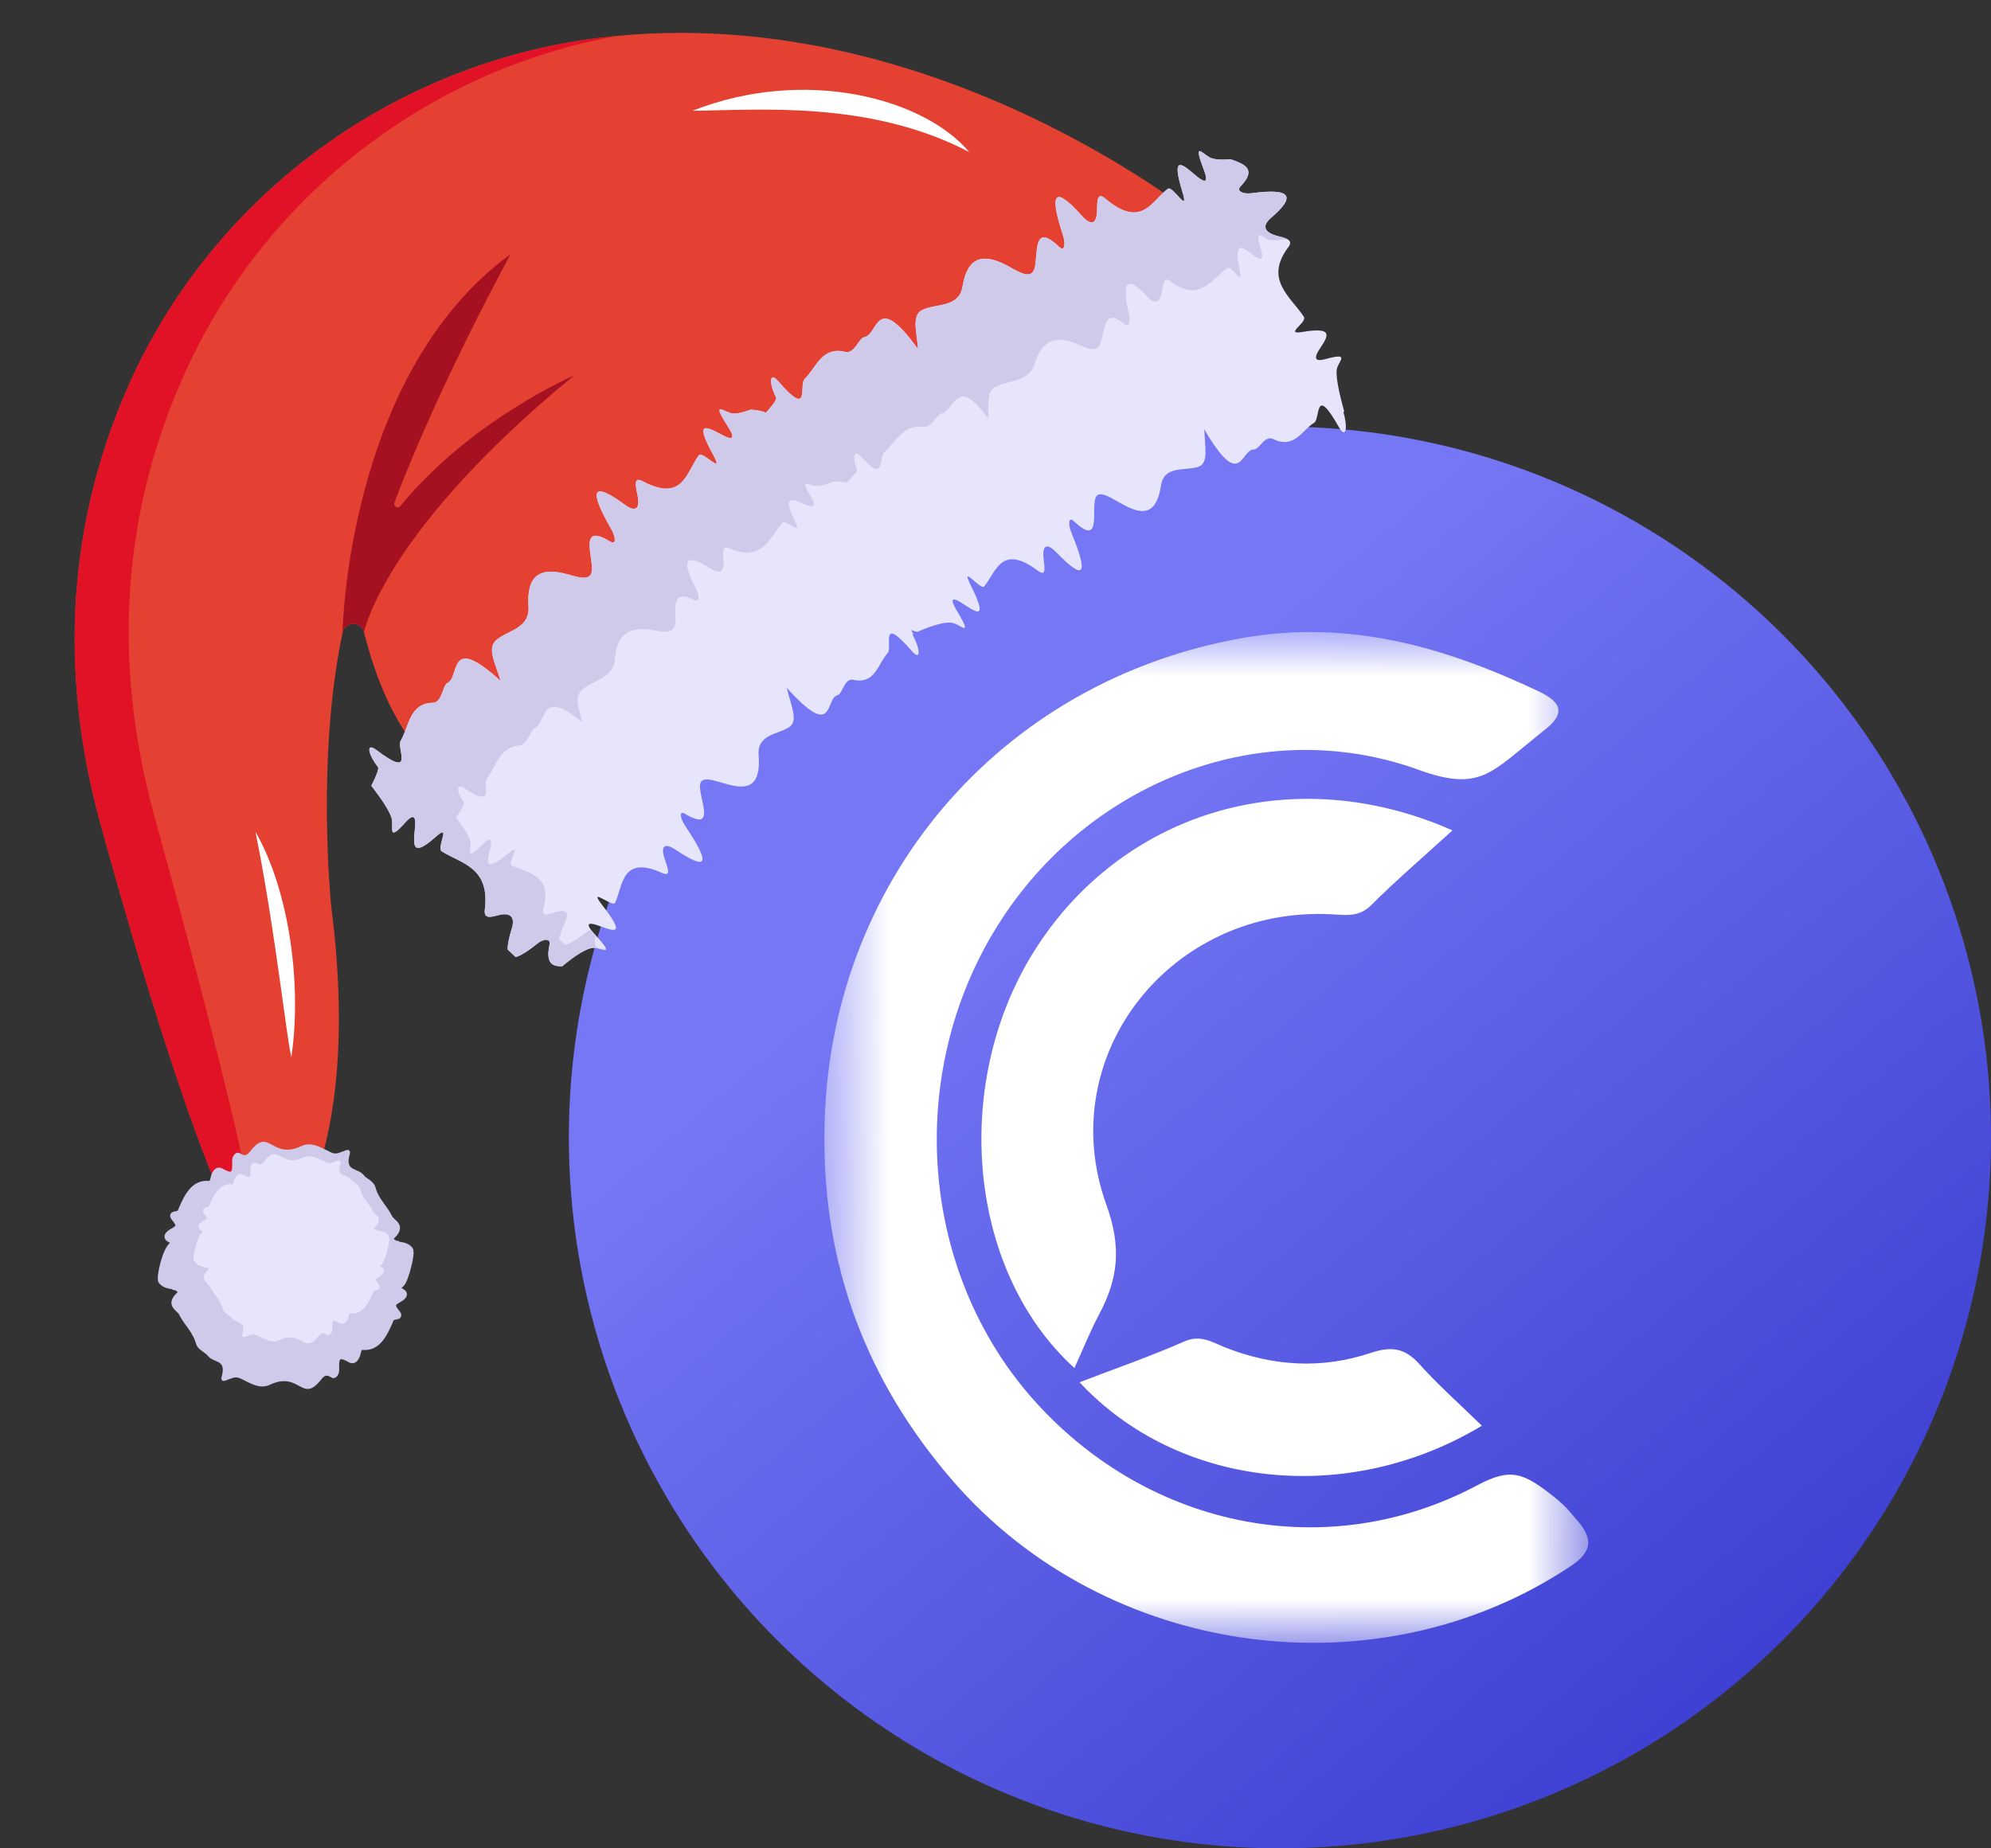
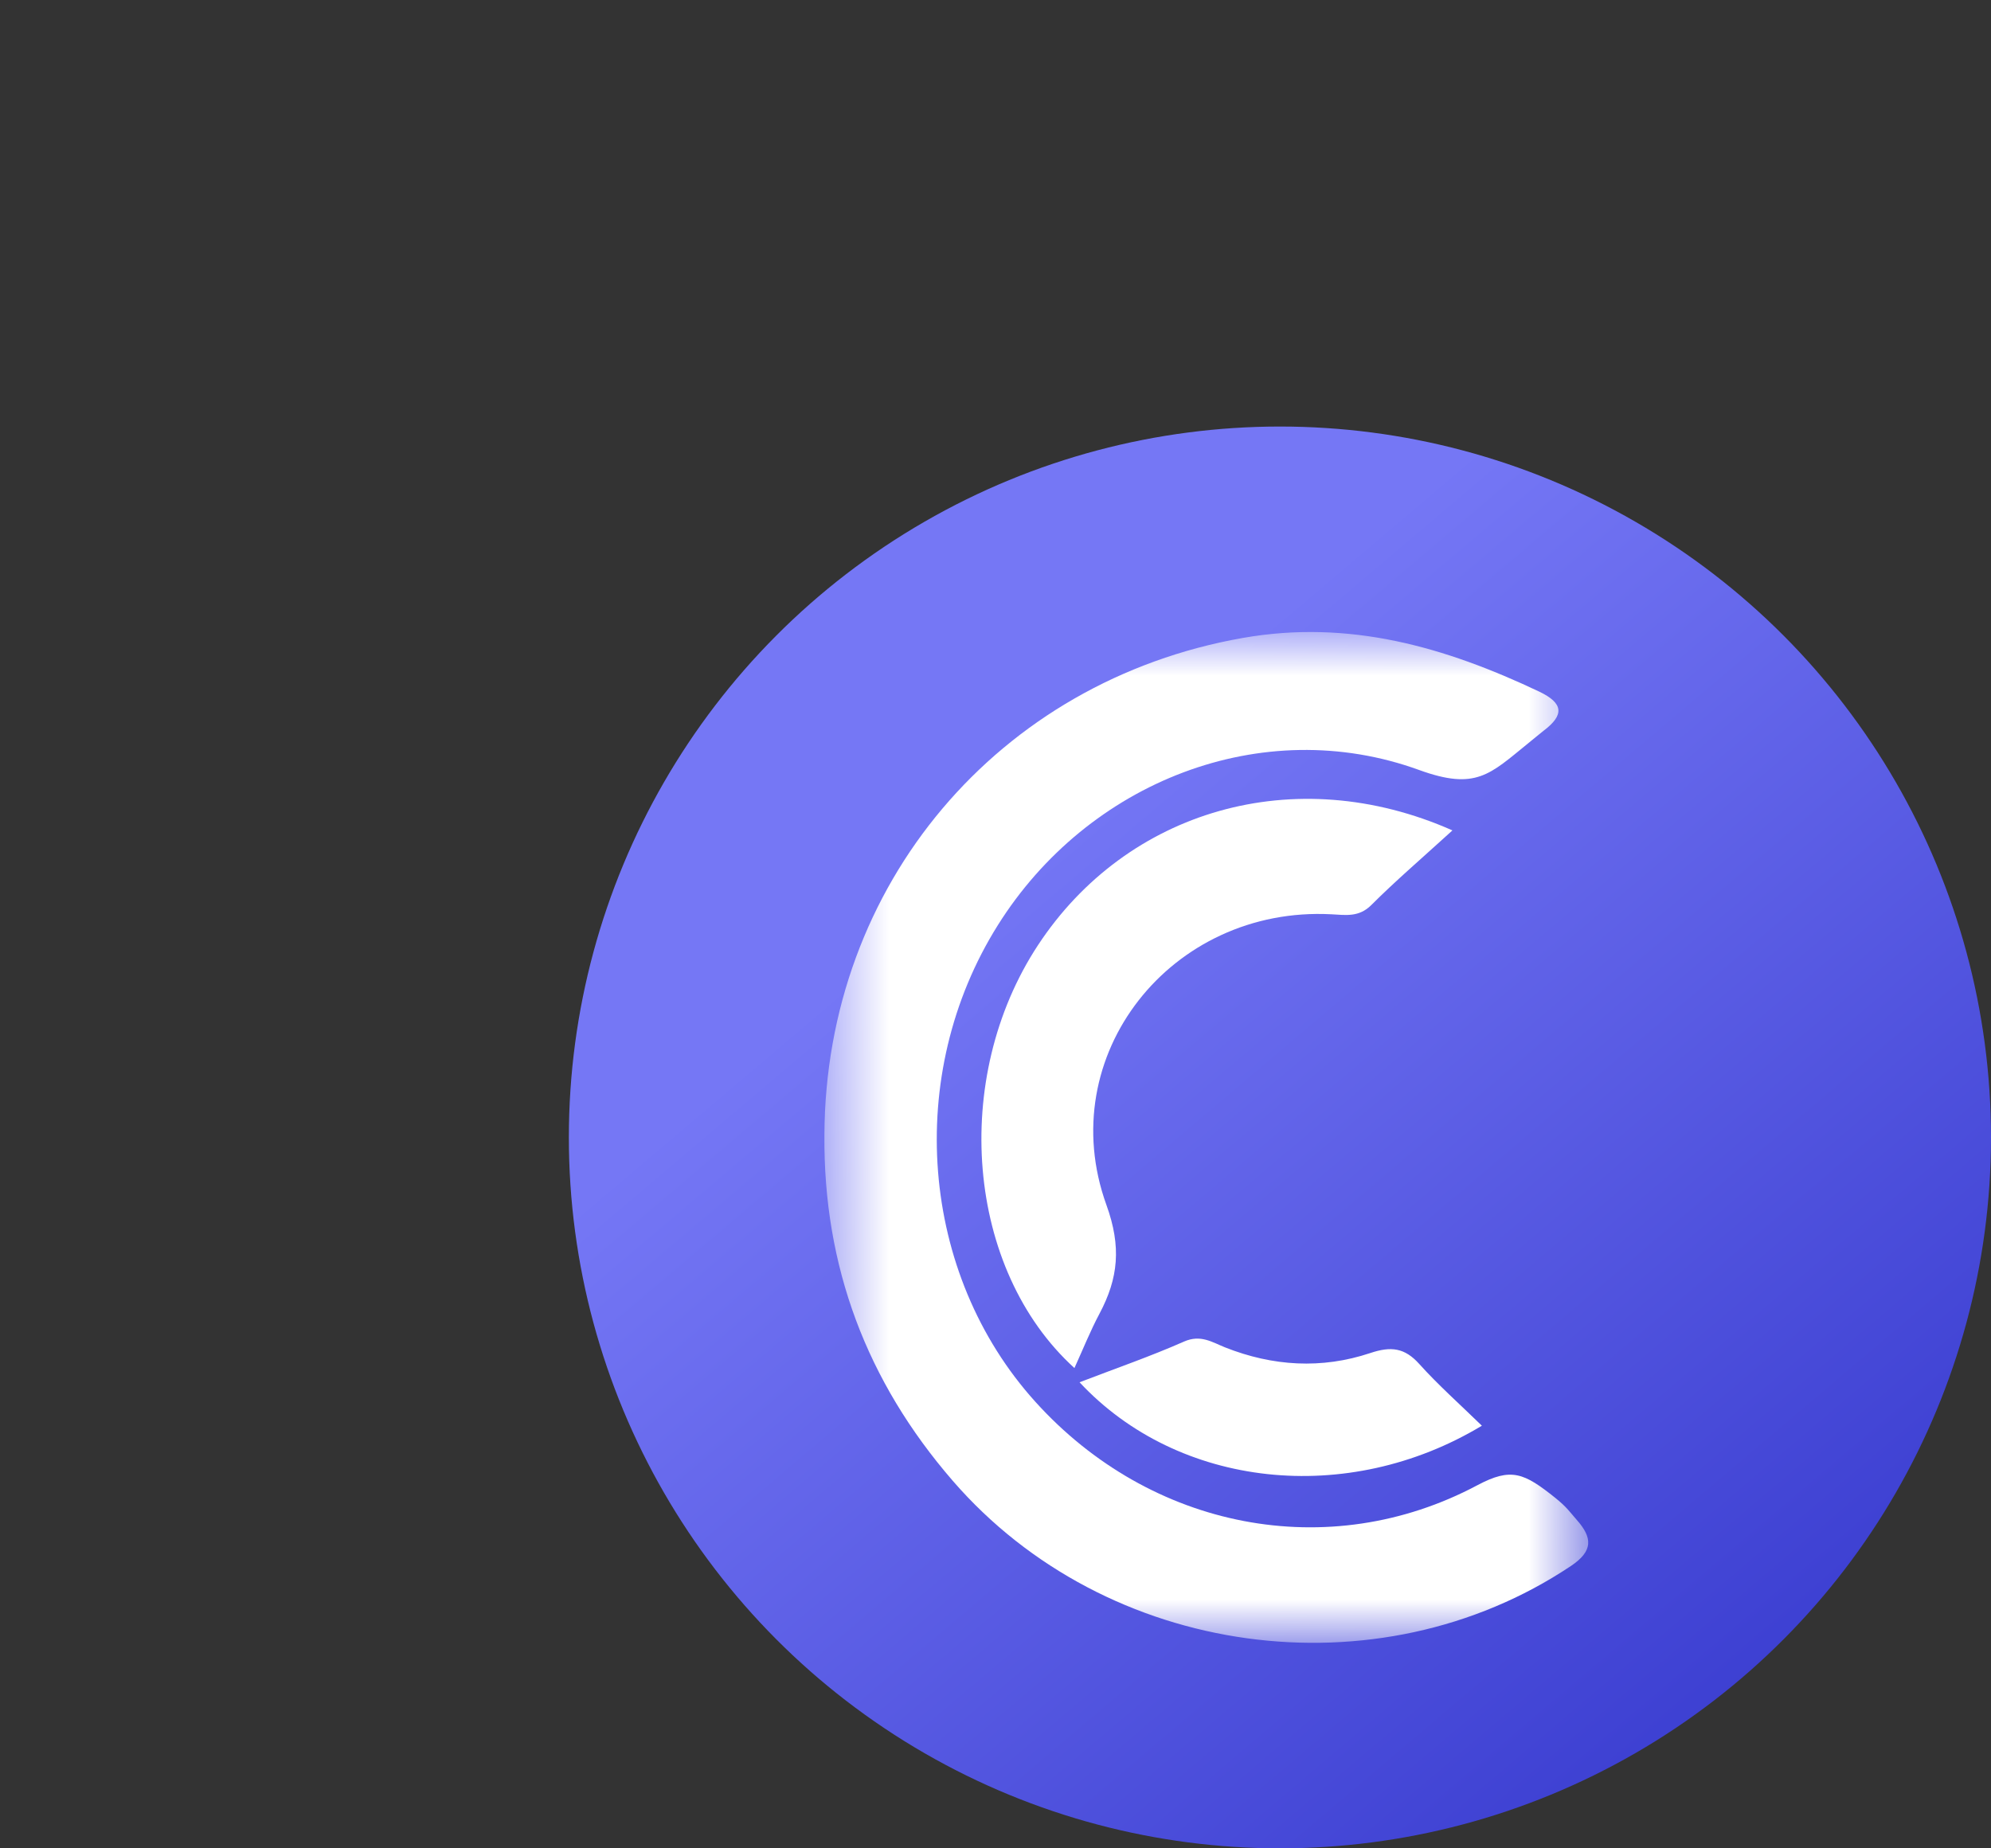
<svg xmlns="http://www.w3.org/2000/svg" width="28" height="26" viewBox="0 0 28 26" fill="none">
  <rect x="0" y="0" width="28" height="26" fill="#333333" stroke="none" />
  <g clip-path="url(#clip0_30233_156674)">
    <g clip-path="url(#clip1_30233_156674)">
      <circle cx="18" cy="16" r="10" fill="url(#paint0_linear_30233_156674)" />
      <mask id="mask0_30233_156674" style="mask-type:alpha" maskUnits="userSpaceOnUse" x="11" y="8" width="12" height="16">
        <path d="M11.594 8.891H22.336V23.109H11.594V8.891Z" fill="white" />
      </mask>
      <g mask="url(#mask0_30233_156674)">
        <path fill-rule="evenodd" clip-rule="evenodd" d="M11.594 15.962C11.609 12.441 14.043 9.579 17.476 8.974C18.977 8.71 20.321 9.101 21.645 9.728C21.99 9.892 22.001 10.058 21.708 10.279C21.676 10.303 21.519 10.434 21.487 10.459C20.953 10.892 20.756 11.121 19.96 10.832C17.749 10.027 15.297 10.998 14.033 13.014C12.713 15.117 12.934 17.917 14.561 19.719C16.18 21.512 18.685 22.006 20.777 20.892C21.253 20.639 21.432 20.717 21.875 21.072C22.041 21.206 22.079 21.272 22.172 21.377C22.4 21.633 22.405 21.819 22.091 22.029C19.371 23.845 15.558 23.322 13.399 20.83C12.189 19.433 11.578 17.816 11.594 15.962Z" fill="white" />
      </g>
      <path fill-rule="evenodd" clip-rule="evenodd" d="M20.426 11.681C19.994 12.075 19.626 12.39 19.284 12.732C19.111 12.904 18.928 12.872 18.725 12.861C16.47 12.742 14.801 14.848 15.56 16.95C15.773 17.539 15.727 17.98 15.463 18.478C15.333 18.722 15.23 18.981 15.11 19.244C13.585 17.857 13.366 15.169 14.597 13.296C15.844 11.399 18.206 10.697 20.426 11.681Z" fill="white" />
      <path fill-rule="evenodd" clip-rule="evenodd" d="M20.84 20.055C18.948 21.195 16.57 20.933 15.182 19.444C15.684 19.251 16.177 19.081 16.652 18.871C16.885 18.769 17.046 18.88 17.228 18.953C17.899 19.219 18.587 19.261 19.27 19.033C19.562 18.935 19.754 18.958 19.959 19.186C20.227 19.484 20.529 19.752 20.84 20.055Z" fill="white" />
    </g>
    <g clip-path="url(#clip2_30233_156674)">
      <path d="M1.786 5.473C2.966 2.764 5.529 0.878 8.463 0.528C13.155 -0.031 16.985 3.169 16.985 3.169L6.112 10.765C5.559 10.313 5.265 9.478 5.12 8.896C5.079 8.733 4.853 8.736 4.818 8.9C4.443 10.667 4.658 12.749 4.658 12.749C5.176 16.787 3.659 17.807 3.659 17.807C3.659 17.807 3.061 17.563 1.414 11.593C0.725 9.094 1.108 7.029 1.786 5.473Z" fill="#E54132" />
-       <path d="M1.785 5.474C2.984 2.721 5.628 0.792 8.695 0.503C5.979 0.991 3.778 2.772 2.675 5.086C1.919 6.671 1.442 8.835 2.174 11.489C3.82 17.459 3.659 17.807 3.659 17.807C3.659 17.807 3.06 17.562 1.414 11.592C0.726 9.094 1.108 7.03 1.785 5.474Z" fill="#E11226" />
      <path d="M7.729 13.285C7.669 13.557 7.773 13.597 7.907 13.592C8.072 13.455 8.266 13.316 8.376 13.334C8.49 13.351 8.649 13.454 8.36 13.138C8.186 12.948 8.331 12.989 8.423 13.023C8.638 13.101 8.81 13.169 8.471 12.734C8.254 12.454 8.618 12.772 8.651 12.699C8.764 12.451 8.742 12.024 9.312 12.28C9.459 12.346 9.376 12.177 9.342 12.066C9.296 11.913 9.336 11.844 9.502 11.954C9.96 12.258 9.994 12.155 9.643 11.628C9.556 11.498 9.552 11.4 9.63 11.446C10.051 11.697 9.862 11.302 9.844 11.084C9.811 10.667 10.742 11.545 10.669 10.623C10.646 10.321 10.947 10.335 11.104 10.224C11.229 10.135 11.125 9.926 11.064 9.675C11.749 10.432 11.599 9.822 11.78 9.778C11.852 9.76 11.87 9.535 12.001 9.563C12.31 9.629 12.344 9.339 12.485 9.184C12.555 9.107 12.362 8.628 12.825 9.16C12.944 9.297 12.952 9.157 12.84 8.941C12.836 8.934 12.837 8.925 12.841 8.913C12.832 8.896 12.823 8.878 12.814 8.86C12.838 8.873 12.868 8.882 12.899 8.889C13.095 8.804 13.319 8.726 13.426 8.771C13.537 8.816 13.674 8.954 13.453 8.584C13.319 8.361 13.456 8.436 13.541 8.492C13.74 8.622 13.898 8.73 13.652 8.234C13.496 7.917 13.791 8.309 13.841 8.249C14.008 8.047 14.08 7.641 14.597 8.029C14.729 8.129 14.683 7.949 14.674 7.836C14.661 7.681 14.717 7.627 14.859 7.773C15.252 8.177 15.309 8.088 15.072 7.504C15.014 7.36 15.032 7.267 15.1 7.33C15.468 7.674 15.364 7.255 15.396 7.046C15.454 6.648 16.196 7.709 16.328 6.828C16.372 6.539 16.672 6.63 16.854 6.566C17.001 6.515 16.943 6.292 16.937 6.041C17.458 6.927 17.444 6.317 17.637 6.322C17.713 6.323 17.781 6.117 17.907 6.177C18.205 6.319 18.305 6.055 18.482 5.946C18.57 5.892 18.483 5.393 18.831 6.011C18.92 6.17 18.96 6.04 18.896 5.809C18.893 5.802 18.896 5.794 18.903 5.784C18.832 5.527 18.772 5.26 18.807 5.166C18.848 5.059 18.971 4.96 18.641 5.051C18.443 5.107 18.509 4.982 18.559 4.908C18.673 4.735 18.77 4.594 18.326 4.668C18.042 4.717 18.39 4.538 18.336 4.455C18.151 4.173 17.774 3.934 18.118 3.477C18.208 3.36 18.041 3.343 17.937 3.311C17.793 3.267 17.74 3.183 17.871 3.068C18.237 2.756 18.152 2.645 17.609 2.717C17.476 2.736 17.387 2.685 17.443 2.625C17.684 2.377 17.499 2.308 17.308 2.241C17.178 2.25 17.066 2.246 17.008 2.212C16.897 2.147 16.778 1.989 16.93 2.389C17.022 2.63 16.891 2.532 16.81 2.463C16.622 2.303 16.468 2.173 16.628 2.697C16.731 3.033 16.492 2.603 16.424 2.655C16.193 2.833 16.051 3.223 15.544 2.793C15.413 2.683 15.434 2.868 15.428 2.981C15.419 3.138 15.352 3.189 15.214 3.035C14.834 2.609 14.75 2.702 14.946 3.299C14.994 3.446 14.966 3.54 14.898 3.475C14.528 3.12 14.599 3.55 14.553 3.761C14.516 3.931 14.361 3.847 14.207 3.759C13.818 3.538 13.604 3.618 13.537 4.03C13.488 4.33 13.168 4.267 12.974 4.358C12.818 4.432 12.89 4.654 12.911 4.911C12.309 4.077 12.355 4.71 12.156 4.742C12.074 4.756 12.023 4.983 11.884 4.949C11.556 4.871 11.481 5.171 11.316 5.33C11.231 5.412 11.407 5.898 10.945 5.363C10.826 5.225 10.807 5.373 10.914 5.592C10.929 5.622 10.856 5.711 10.771 5.807C10.718 5.778 10.639 5.77 10.56 5.762C10.44 5.805 10.335 5.83 10.274 5.81C10.156 5.773 10.009 5.644 10.241 6.007C10.381 6.226 10.236 6.161 10.146 6.113C9.934 6 9.761 5.909 10.028 6.395C10.2 6.706 9.88 6.335 9.828 6.405C9.652 6.642 9.607 7.071 9.037 6.769C8.89 6.692 8.951 6.872 8.97 6.988C8.997 7.148 8.946 7.216 8.783 7.097C8.332 6.766 8.274 6.881 8.59 7.431C8.668 7.567 8.663 7.668 8.585 7.62C8.16 7.359 8.322 7.772 8.326 7.997C8.328 8.177 8.165 8.132 8.001 8.084C7.587 7.963 7.404 8.098 7.433 8.53C7.453 8.845 7.139 8.864 6.977 9.006C6.847 9.121 6.964 9.326 7.041 9.579C6.292 8.897 6.474 9.522 6.294 9.607C6.22 9.642 6.222 9.884 6.085 9.886C5.759 9.893 5.755 10.215 5.635 10.419C5.573 10.523 5.845 10.968 5.293 10.55C5.151 10.442 5.165 10.595 5.315 10.788C5.335 10.816 5.283 10.93 5.223 11.053C5.372 11.248 5.506 11.444 5.514 11.544C5.525 11.673 5.463 11.835 5.705 11.564C5.853 11.4 5.846 11.558 5.835 11.657C5.811 11.889 5.791 12.073 6.134 11.766C6.354 11.572 6.132 11.925 6.214 11.977C6.492 12.15 6.894 12.199 6.818 12.798C6.8 12.952 6.94 12.886 7.037 12.867C7.171 12.84 7.249 12.896 7.197 13.063C7.157 13.192 7.138 13.289 7.139 13.356C7.177 13.392 7.214 13.427 7.252 13.463C7.321 13.445 7.423 13.381 7.559 13.272C7.655 13.196 7.747 13.206 7.729 13.285Z" fill="#E7E5FC" />
      <path d="M5.222 11.053C5.283 10.929 5.335 10.815 5.314 10.788C5.165 10.595 5.151 10.441 5.293 10.549C5.845 10.968 5.573 10.523 5.635 10.419C5.755 10.215 5.758 9.893 6.085 9.886C6.222 9.884 6.22 9.641 6.294 9.606C6.474 9.522 6.291 8.896 7.04 9.579C6.964 9.326 6.847 9.121 6.977 9.006C7.139 8.864 7.453 8.845 7.432 8.53C7.404 8.098 7.587 7.962 8.001 8.084C8.164 8.132 8.328 8.177 8.325 7.997C8.321 7.772 8.16 7.358 8.585 7.62C8.663 7.668 8.668 7.566 8.59 7.431C8.274 6.881 8.332 6.766 8.783 7.096C8.946 7.216 8.997 7.147 8.97 6.988C8.951 6.872 8.89 6.691 9.037 6.769C9.607 7.07 9.652 6.642 9.828 6.404C9.88 6.335 10.199 6.705 10.028 6.395C9.761 5.909 9.933 6 10.145 6.113C10.236 6.161 10.381 6.226 10.241 6.007C10.009 5.644 10.156 5.773 10.273 5.81C10.335 5.83 10.44 5.805 10.559 5.762C10.639 5.77 10.718 5.778 10.771 5.807C10.856 5.71 10.929 5.622 10.914 5.592C10.806 5.372 10.826 5.225 10.945 5.363C11.407 5.898 11.231 5.412 11.316 5.33C11.481 5.171 11.555 4.87 11.884 4.949C12.022 4.983 12.074 4.756 12.156 4.742C12.355 4.71 12.309 4.077 12.911 4.911C12.889 4.654 12.818 4.431 12.974 4.358C13.168 4.267 13.488 4.33 13.536 4.03C13.604 3.617 13.818 3.538 14.207 3.759C14.361 3.846 14.515 3.931 14.553 3.761C14.599 3.549 14.528 3.12 14.898 3.475C14.966 3.54 14.993 3.446 14.946 3.299C14.749 2.701 14.834 2.609 15.214 3.035C15.352 3.189 15.419 3.138 15.428 2.981C15.434 2.868 15.413 2.683 15.544 2.793C16.051 3.223 16.192 2.832 16.424 2.655C16.492 2.603 16.731 3.033 16.628 2.697C16.468 2.172 16.622 2.302 16.81 2.463C16.891 2.532 17.022 2.63 16.93 2.388C16.778 1.988 16.897 2.147 17.008 2.212C17.066 2.246 17.177 2.25 17.308 2.24C17.499 2.307 17.684 2.377 17.443 2.625C17.386 2.684 17.476 2.736 17.609 2.717C18.152 2.645 18.237 2.756 17.871 3.068C17.739 3.183 17.793 3.267 17.937 3.311C17.995 3.328 18.071 3.342 18.113 3.371C18.104 3.368 18.095 3.366 18.086 3.364C17.969 3.382 17.87 3.388 17.823 3.365C17.732 3.321 17.643 3.203 17.735 3.515C17.79 3.703 17.685 3.634 17.62 3.585C17.471 3.47 17.348 3.377 17.433 3.79C17.489 4.054 17.323 3.725 17.257 3.772C17.032 3.935 16.865 4.264 16.462 3.957C16.357 3.878 16.356 4.026 16.338 4.119C16.313 4.247 16.248 4.293 16.143 4.18C15.852 3.865 15.767 3.947 15.876 4.416C15.903 4.531 15.868 4.61 15.815 4.562C15.525 4.305 15.541 4.647 15.478 4.823C15.426 4.964 15.298 4.908 15.171 4.849C14.85 4.702 14.652 4.784 14.547 5.124C14.471 5.372 14.194 5.347 14.012 5.436C13.866 5.509 13.906 5.683 13.897 5.89C13.453 5.263 13.425 5.773 13.245 5.815C13.171 5.833 13.101 6.021 12.982 6.005C12.699 5.968 12.601 6.218 12.437 6.361C12.353 6.434 12.456 6.814 12.104 6.418C12.014 6.316 11.98 6.437 12.052 6.606C12.062 6.629 11.988 6.707 11.902 6.792C11.858 6.773 11.789 6.773 11.719 6.773C11.609 6.818 11.513 6.846 11.46 6.835C11.36 6.815 11.243 6.723 11.41 6.998C11.511 7.164 11.389 7.123 11.314 7.092C11.138 7.017 10.995 6.957 11.18 7.33C11.298 7.568 11.055 7.293 11.001 7.354C10.819 7.561 10.733 7.913 10.26 7.714C10.138 7.664 10.173 7.805 10.177 7.898C10.184 8.025 10.131 8.085 9.999 8.001C9.635 7.77 9.571 7.868 9.792 8.288C9.846 8.392 9.831 8.475 9.767 8.442C9.418 8.265 9.517 8.587 9.496 8.769C9.479 8.915 9.339 8.892 9.199 8.866C8.845 8.802 8.668 8.926 8.647 9.275C8.631 9.528 8.35 9.57 8.191 9.698C8.064 9.802 8.145 9.959 8.186 10.158C7.595 9.666 7.689 10.158 7.521 10.241C7.451 10.276 7.427 10.472 7.305 10.485C7.015 10.517 6.976 10.779 6.848 10.954C6.782 11.044 6.975 11.383 6.531 11.088C6.416 11.012 6.412 11.136 6.524 11.28C6.54 11.301 6.481 11.398 6.414 11.502C6.525 11.648 6.623 11.796 6.62 11.877C6.615 11.981 6.543 12.118 6.787 11.877C6.935 11.733 6.913 11.862 6.892 11.943C6.846 12.133 6.808 12.284 7.145 12.007C7.362 11.831 7.127 12.136 7.194 12.171C7.421 12.289 7.773 12.296 7.641 12.788C7.608 12.915 7.739 12.85 7.828 12.826C7.95 12.793 8.013 12.832 7.948 12.972C7.899 13.08 7.872 13.161 7.865 13.215C7.895 13.241 7.924 13.266 7.954 13.292C8.075 13.254 8.238 13.108 8.308 13.076C8.327 13.103 8.351 13.129 8.381 13.161C8.331 13.336 8.412 13.357 8.521 13.343C8.521 13.343 8.522 13.343 8.522 13.343C8.536 13.388 8.447 13.344 8.376 13.334C8.266 13.316 8.071 13.454 7.907 13.592C7.773 13.596 7.669 13.556 7.729 13.285C7.747 13.206 7.654 13.195 7.559 13.272C7.423 13.381 7.321 13.445 7.252 13.463C7.214 13.427 7.177 13.391 7.139 13.356C7.138 13.289 7.157 13.192 7.197 13.063C7.249 12.895 7.171 12.839 7.037 12.867C6.94 12.886 6.8 12.952 6.818 12.797C6.894 12.198 6.492 12.15 6.214 11.977C6.132 11.925 6.354 11.571 6.134 11.766C5.791 12.073 5.811 11.889 5.835 11.657C5.846 11.558 5.852 11.4 5.705 11.563C5.463 11.835 5.525 11.672 5.514 11.544C5.506 11.443 5.372 11.247 5.222 11.053Z" fill="#CFC9EA" />
      <path d="M7.182 3.574C7.162 3.609 6.17 5.419 5.547 7.067C5.527 7.12 5.595 7.162 5.63 7.118C6.625 5.904 8.072 5.282 8.072 5.282C5.427 7.456 5.128 8.851 5.119 8.894C5.119 8.894 5.119 8.895 5.119 8.895C5.078 8.732 4.852 8.735 4.817 8.899C4.817 8.899 4.875 5.256 7.182 3.574Z" fill="#A51120" />
-       <path d="M2.416 18.133C2.422 18.139 2.43 18.146 2.443 18.146C2.476 18.149 2.497 18.17 2.497 18.178C2.302 18.357 2.495 18.441 2.518 18.489C2.549 18.554 2.588 18.607 2.626 18.658C2.825 18.93 2.692 18.903 2.869 19.025C2.887 19.039 2.907 19.052 2.914 19.061C3.005 19.189 3.193 19.105 3.115 19.375C3.11 19.389 3.112 19.403 3.121 19.414C3.142 19.437 3.17 19.42 3.226 19.399C3.338 19.357 3.346 19.375 3.442 19.42C3.548 19.475 3.67 19.537 3.79 19.481C4.212 19.281 4.242 19.737 4.5 19.426C4.551 19.36 4.58 19.324 4.659 19.376C4.716 19.411 4.774 19.341 4.77 19.266C4.765 19.151 4.779 19.127 4.786 19.123C4.791 19.119 4.813 19.11 4.9 19.16C4.987 19.21 5.051 19.14 5.074 19.035C5.084 18.987 5.088 18.988 5.101 18.989C5.347 19.01 5.45 18.77 5.526 18.596L5.536 18.571C5.54 18.568 5.561 18.563 5.571 18.561C5.597 18.557 5.628 18.551 5.64 18.518C5.652 18.482 5.626 18.451 5.615 18.439C5.568 18.383 5.569 18.363 5.57 18.36C5.572 18.35 5.606 18.33 5.627 18.317L5.646 18.306C5.745 18.25 5.739 18.171 5.676 18.136C5.662 18.128 5.653 18.122 5.646 18.117C5.659 18.106 5.669 18.098 5.68 18.086C5.752 18.008 5.832 17.643 5.814 17.608C5.826 17.568 5.772 17.483 5.62 17.468C5.613 17.46 5.605 17.454 5.593 17.455C5.561 17.452 5.539 17.43 5.539 17.423C5.597 17.369 5.623 17.323 5.625 17.276C5.627 17.191 5.538 17.15 5.517 17.112C5.441 16.956 5.326 16.87 5.282 16.707C5.258 16.613 5.146 16.573 5.123 16.539C5.028 16.412 4.843 16.495 4.921 16.225C4.925 16.212 4.923 16.198 4.914 16.187C4.895 16.161 4.855 16.185 4.811 16.201C4.753 16.224 4.715 16.237 4.657 16.211C4.531 16.154 4.39 16.053 4.245 16.119C3.823 16.321 3.79 15.861 3.536 16.174C3.484 16.24 3.455 16.277 3.376 16.224C3.32 16.189 3.261 16.261 3.265 16.334C3.27 16.449 3.256 16.474 3.25 16.478C3.245 16.482 3.222 16.491 3.135 16.441C3.048 16.391 2.981 16.464 2.962 16.565C2.951 16.614 2.948 16.613 2.936 16.611C2.688 16.591 2.586 16.83 2.51 17.005L2.499 17.03C2.496 17.033 2.474 17.037 2.464 17.039C2.382 17.052 2.376 17.108 2.42 17.163C2.469 17.218 2.466 17.238 2.465 17.24C2.463 17.269 2.316 17.305 2.314 17.392C2.313 17.413 2.321 17.443 2.359 17.465C2.374 17.473 2.384 17.478 2.39 17.483C2.388 17.484 2.388 17.485 2.387 17.486C2.278 17.577 2.205 17.955 2.221 17.992C2.208 18.031 2.263 18.117 2.416 18.133Z" fill="#CFC9EA" />
-       <path d="M2.871 17.821C2.876 17.826 2.882 17.831 2.892 17.831C2.917 17.833 2.933 17.85 2.933 17.855C2.784 17.992 2.932 18.056 2.95 18.094C3.005 18.21 3.097 18.277 3.13 18.403C3.142 18.451 3.184 18.48 3.218 18.504C3.282 18.552 3.252 18.552 3.339 18.592C3.403 18.621 3.444 18.639 3.406 18.772C3.398 18.796 3.418 18.814 3.436 18.809C3.563 18.773 3.533 18.747 3.656 18.806C3.738 18.848 3.831 18.895 3.923 18.853C4.246 18.7 4.268 19.049 4.466 18.811C4.563 18.685 4.579 18.816 4.639 18.769C4.662 18.753 4.674 18.721 4.673 18.688C4.669 18.6 4.68 18.582 4.685 18.578C4.689 18.575 4.706 18.569 4.772 18.607C4.828 18.639 4.88 18.605 4.899 18.534C4.907 18.515 4.907 18.475 4.926 18.476C5.114 18.492 5.193 18.309 5.251 18.175L5.259 18.156C5.261 18.154 5.278 18.15 5.285 18.149C5.305 18.145 5.329 18.141 5.338 18.116C5.347 18.088 5.327 18.065 5.319 18.055C5.283 18.012 5.284 17.997 5.285 17.995C5.287 17.987 5.312 17.972 5.329 17.962L5.343 17.953C5.419 17.911 5.414 17.851 5.366 17.824C5.355 17.817 5.348 17.812 5.343 17.809C5.353 17.801 5.36 17.794 5.369 17.785C5.424 17.726 5.486 17.447 5.472 17.42C5.481 17.389 5.439 17.324 5.323 17.312C5.318 17.306 5.312 17.302 5.302 17.302C5.278 17.3 5.261 17.284 5.261 17.278C5.305 17.236 5.325 17.201 5.327 17.166C5.328 17.1 5.26 17.069 5.245 17.04C5.186 16.92 5.098 16.855 5.065 16.73C5.046 16.658 4.961 16.628 4.942 16.601C4.87 16.504 4.728 16.568 4.788 16.361C4.795 16.339 4.777 16.318 4.758 16.324C4.738 16.33 4.72 16.337 4.704 16.343C4.635 16.37 4.618 16.37 4.538 16.327C4.456 16.285 4.363 16.238 4.271 16.28C3.948 16.434 3.923 16.082 3.728 16.322C3.689 16.372 3.667 16.401 3.606 16.36C3.563 16.334 3.518 16.389 3.521 16.445C3.525 16.533 3.514 16.551 3.509 16.555C3.506 16.558 3.488 16.564 3.422 16.526C3.355 16.488 3.303 16.544 3.289 16.622C3.281 16.658 3.278 16.658 3.269 16.657C3.079 16.641 3.001 16.824 2.943 16.958L2.935 16.977C2.926 16.985 2.869 16.979 2.856 17.017C2.847 17.044 2.866 17.068 2.875 17.079C2.928 17.14 2.914 17.142 2.866 17.171L2.851 17.18C2.776 17.221 2.78 17.282 2.828 17.31C2.839 17.316 2.847 17.32 2.851 17.324C2.85 17.325 2.85 17.325 2.849 17.326C2.766 17.396 2.71 17.685 2.722 17.713C2.72 17.721 2.754 17.809 2.871 17.821Z" fill="#E7E5FC" />
+       <path d="M2.416 18.133C2.422 18.139 2.43 18.146 2.443 18.146C2.476 18.149 2.497 18.17 2.497 18.178C2.302 18.357 2.495 18.441 2.518 18.489C2.549 18.554 2.588 18.607 2.626 18.658C2.825 18.93 2.692 18.903 2.869 19.025C2.887 19.039 2.907 19.052 2.914 19.061C3.005 19.189 3.193 19.105 3.115 19.375C3.11 19.389 3.112 19.403 3.121 19.414C3.142 19.437 3.17 19.42 3.226 19.399C3.338 19.357 3.346 19.375 3.442 19.42C3.548 19.475 3.67 19.537 3.79 19.481C4.212 19.281 4.242 19.737 4.5 19.426C4.551 19.36 4.58 19.324 4.659 19.376C4.716 19.411 4.774 19.341 4.77 19.266C4.765 19.151 4.779 19.127 4.786 19.123C4.987 19.21 5.051 19.14 5.074 19.035C5.084 18.987 5.088 18.988 5.101 18.989C5.347 19.01 5.45 18.77 5.526 18.596L5.536 18.571C5.54 18.568 5.561 18.563 5.571 18.561C5.597 18.557 5.628 18.551 5.64 18.518C5.652 18.482 5.626 18.451 5.615 18.439C5.568 18.383 5.569 18.363 5.57 18.36C5.572 18.35 5.606 18.33 5.627 18.317L5.646 18.306C5.745 18.25 5.739 18.171 5.676 18.136C5.662 18.128 5.653 18.122 5.646 18.117C5.659 18.106 5.669 18.098 5.68 18.086C5.752 18.008 5.832 17.643 5.814 17.608C5.826 17.568 5.772 17.483 5.62 17.468C5.613 17.46 5.605 17.454 5.593 17.455C5.561 17.452 5.539 17.43 5.539 17.423C5.597 17.369 5.623 17.323 5.625 17.276C5.627 17.191 5.538 17.15 5.517 17.112C5.441 16.956 5.326 16.87 5.282 16.707C5.258 16.613 5.146 16.573 5.123 16.539C5.028 16.412 4.843 16.495 4.921 16.225C4.925 16.212 4.923 16.198 4.914 16.187C4.895 16.161 4.855 16.185 4.811 16.201C4.753 16.224 4.715 16.237 4.657 16.211C4.531 16.154 4.39 16.053 4.245 16.119C3.823 16.321 3.79 15.861 3.536 16.174C3.484 16.24 3.455 16.277 3.376 16.224C3.32 16.189 3.261 16.261 3.265 16.334C3.27 16.449 3.256 16.474 3.25 16.478C3.245 16.482 3.222 16.491 3.135 16.441C3.048 16.391 2.981 16.464 2.962 16.565C2.951 16.614 2.948 16.613 2.936 16.611C2.688 16.591 2.586 16.83 2.51 17.005L2.499 17.03C2.496 17.033 2.474 17.037 2.464 17.039C2.382 17.052 2.376 17.108 2.42 17.163C2.469 17.218 2.466 17.238 2.465 17.24C2.463 17.269 2.316 17.305 2.314 17.392C2.313 17.413 2.321 17.443 2.359 17.465C2.374 17.473 2.384 17.478 2.39 17.483C2.388 17.484 2.388 17.485 2.387 17.486C2.278 17.577 2.205 17.955 2.221 17.992C2.208 18.031 2.263 18.117 2.416 18.133Z" fill="#CFC9EA" />
      <path d="M13.632 2.14C12.999 1.385 11.328 0.933 9.739 1.558C10.651 1.551 12.236 1.405 13.632 2.14Z" fill="white" />
      <path d="M3.593 11.701C3.779 12.621 3.901 13.543 4.031 14.47C4.052 14.603 4.068 14.737 4.097 14.871C4.243 13.895 4.085 12.563 3.593 11.701Z" fill="white" />
    </g>
  </g>
  <defs>
    <linearGradient id="paint0_linear_30233_156674" x1="26.574" y1="24.984" x2="14.895" y2="11.215" gradientUnits="userSpaceOnUse">
      <stop stop-color="#3538CD" />
      <stop offset="1" stop-color="#7577F5" />
    </linearGradient>
    <clipPath id="clip0_30233_156674">
      <rect width="28" height="26" fill="white" />
    </clipPath>
    <clipPath id="clip1_30233_156674">
      <rect width="20" height="20" fill="white" transform="translate(8 6)" />
    </clipPath>
    <clipPath id="clip2_30233_156674">
-       <rect width="20" height="20" fill="white" transform="matrix(-0.991 0.134 0.134 0.991 18.819 -1.743)" />
-     </clipPath>
+       </clipPath>
  </defs>
</svg>